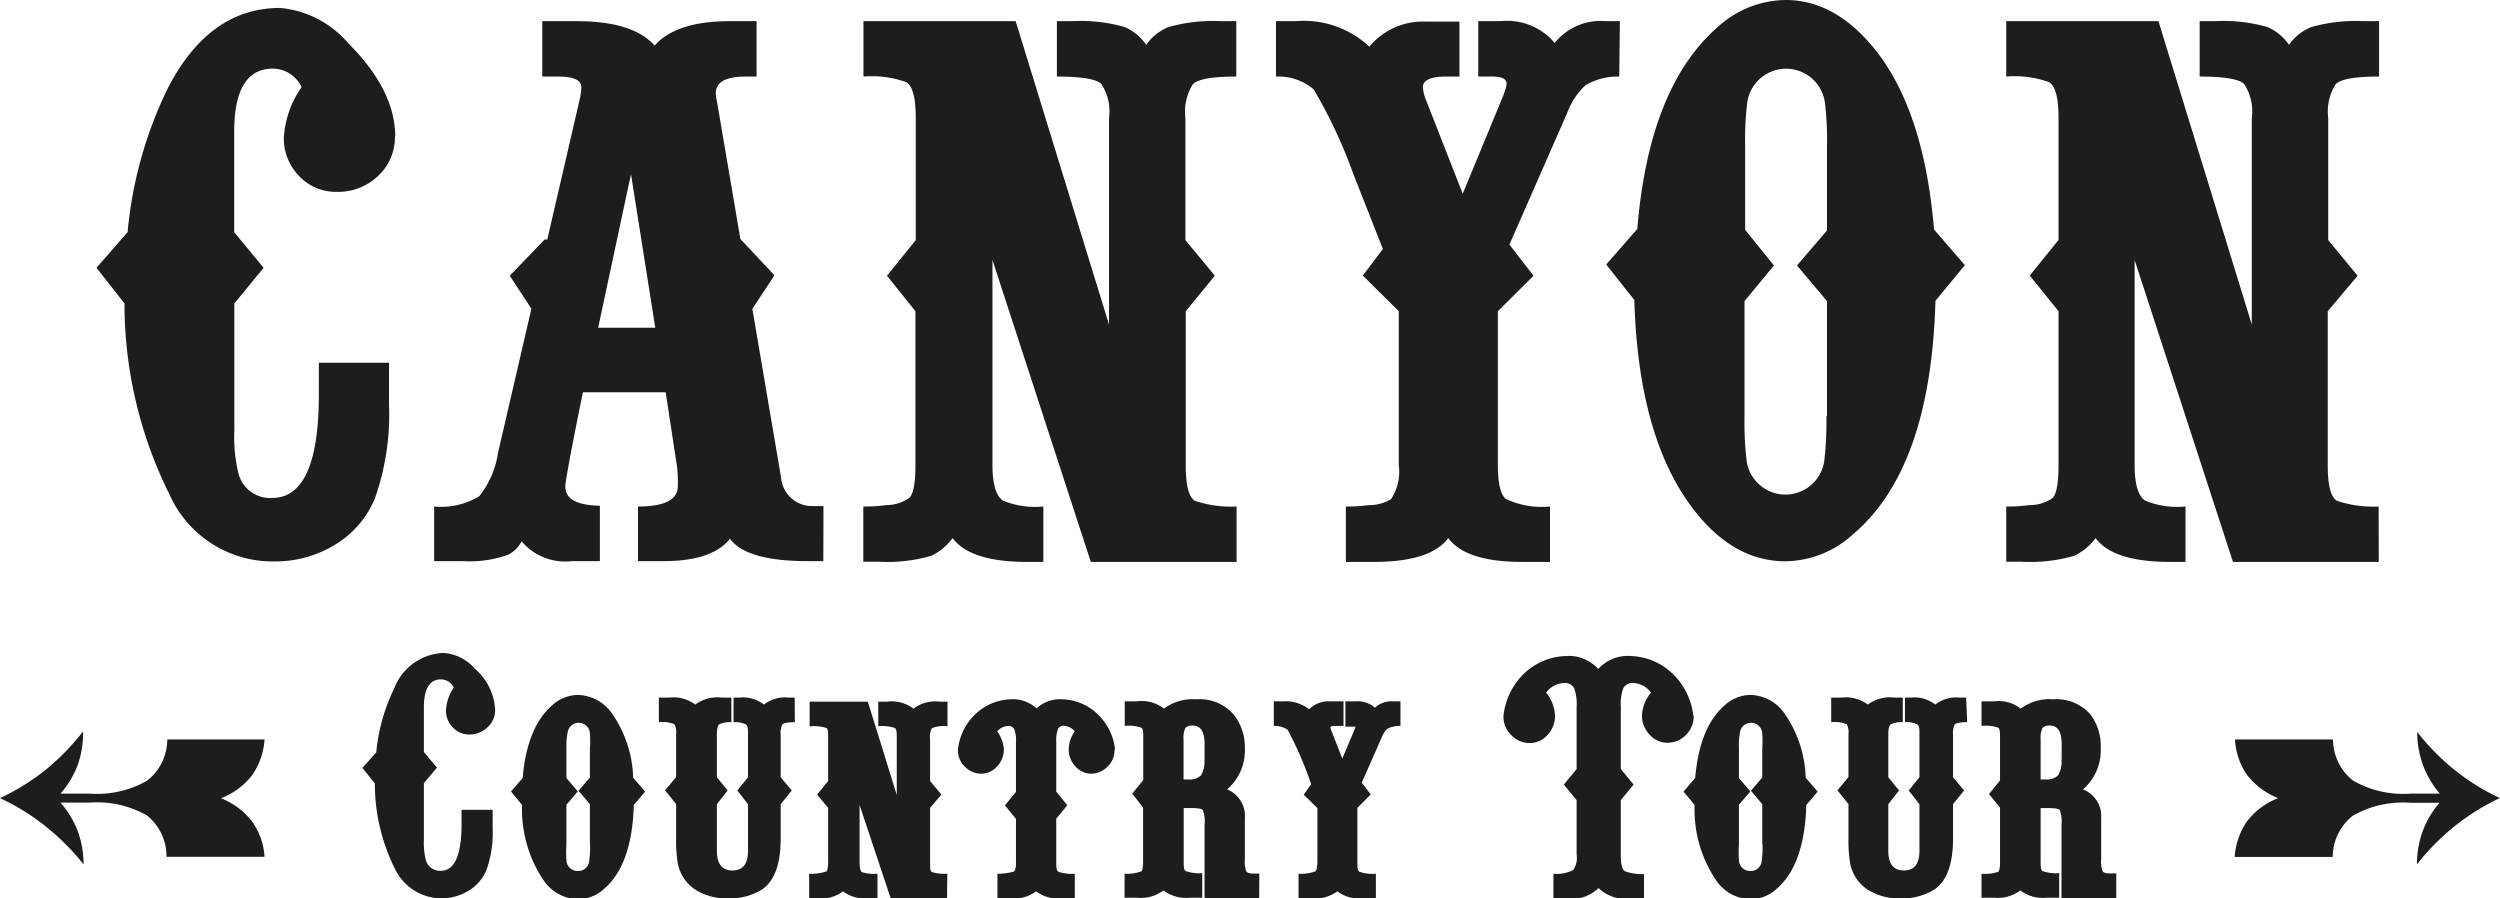
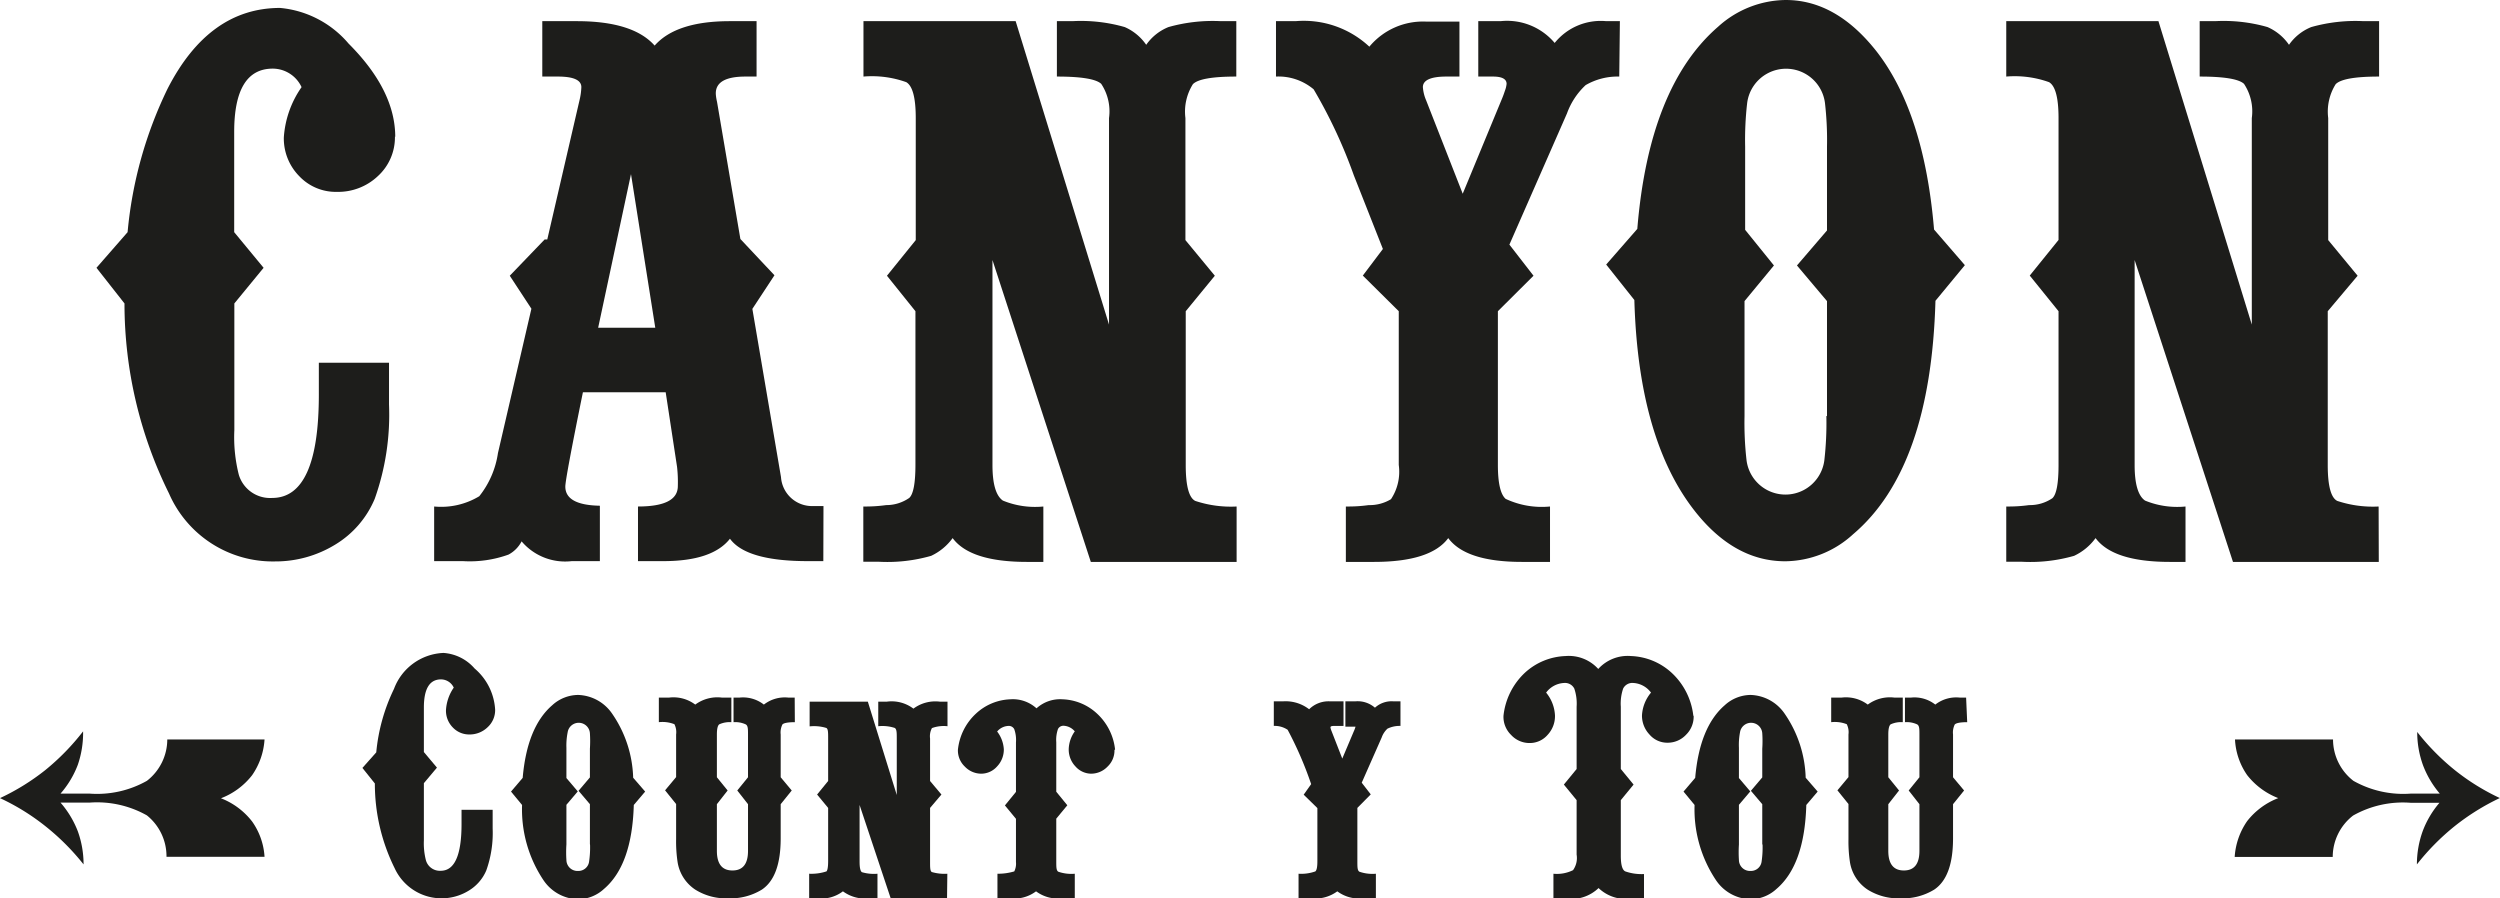
<svg xmlns="http://www.w3.org/2000/svg" viewBox="0 0 160.66 57.73">
  <defs>
    <style>.cls-1{fill:#1d1d1b;}</style>
  </defs>
  <title>canyon-country-tour</title>
  <g id="Calque_2" data-name="Calque 2">
    <g id="USA_CANYON" data-name="USA CANYON">
      <path id="_Tracé_" data-name="&lt;Tracé&gt;" class="cls-1" d="M25.38,8.77a3.37,3.37,0,0,1-1.11,2.56,3.71,3.71,0,0,1-2.62,1,3.23,3.23,0,0,1-2.41-1,3.45,3.45,0,0,1-1-2.5A6.37,6.37,0,0,1,19.38,5.6a2.05,2.05,0,0,0-1.85-1.19q-2.48,0-2.48,4.07v6.44l1.89,2.29L15.06,19.5v8.14a9.83,9.83,0,0,0,.29,2.88A2.1,2.1,0,0,0,17.49,32q3,0,3-6.65V23.31H25V26a16.12,16.12,0,0,1-.92,6.06A6.25,6.25,0,0,1,21.54,35a7.35,7.35,0,0,1-3.88,1.08,7.27,7.27,0,0,1-6.8-4.37A27.52,27.52,0,0,1,8,19.5L6.2,17.21l2-2.29a26.58,26.58,0,0,1,2.56-9.2Q13.42.51,18,.51A6.55,6.55,0,0,1,22.4,2.8q3,3,3,6" />
      <path id="_Tracé_transparent_" data-name="&lt;Tracé transparent&gt;" class="cls-1" d="M42.11,21.06l-1.56-9.87-2.11,9.87Zm10.8,15h-1q-3.95,0-5-1.44-1.13,1.44-4.28,1.44H41V32.55q2.56,0,2.56-1.31A8.64,8.64,0,0,0,43.51,30l-.73-4.79H37.46q-1.13,5.55-1.13,6.06,0,1.19,2.22,1.23v3.56H36.75a3.67,3.67,0,0,1-3.23-1.27,2,2,0,0,1-.84.85,7.33,7.33,0,0,1-2.94.42H27.9V32.55a4.74,4.74,0,0,0,2.9-.66A5.8,5.8,0,0,0,32,29.12l2.15-9.28-1.39-2.12L35,15.39h.17l2.07-8.94a4.22,4.22,0,0,0,.12-.85q0-.68-1.51-.68h-1V1.36h2.22q3.61,0,5,1.57,1.38-1.57,4.83-1.57h1.72V4.92h-.71Q46,4.92,46,6s0,.21.08.55l1.5,8.81,2.19,2.33-1.42,2.16,1.84,10.81a2,2,0,0,0,2.1,1.86h.63Z" />
      <path id="_Tracé_2" data-name="&lt;Tracé&gt;" class="cls-1" d="M79.47,36.11H70.1l-6.32-19.4V29.88q0,1.83.67,2.29a5.44,5.44,0,0,0,2.6.38v3.56H66q-3.65,0-4.78-1.53a3.59,3.59,0,0,1-1.38,1.14,10.19,10.19,0,0,1-3.36.38h-1V32.55a9.73,9.73,0,0,0,1.47-.09A2.58,2.58,0,0,0,58.43,32q.4-.36.4-2.14V20L57,17.72l1.85-2.29V7.59q0-1.95-.61-2.31a6.53,6.53,0,0,0-2.75-.36V1.36h9.78l6,19.5V7.59a3.2,3.2,0,0,0-.5-2.2q-.5-.47-2.85-.47V1.36h1a10.21,10.21,0,0,1,3.36.38,3.25,3.25,0,0,1,1.38,1.14,3.19,3.19,0,0,1,1.43-1.14,10.44,10.44,0,0,1,3.36-.38h1V4.92q-2.31,0-2.79.49a3.32,3.32,0,0,0-.48,2.18v7.84l1.89,2.29L76.2,20v9.88q0,2,.61,2.31a7.25,7.25,0,0,0,2.66.36Z" />
      <path id="_Tracé_3" data-name="&lt;Tracé&gt;" class="cls-1" d="M104.06,4.92a4.09,4.09,0,0,0-2.16.55,4.63,4.63,0,0,0-1.2,1.82L97,15.72l1.55,2L96.26,20v9.88q0,1.74.5,2.18a5.47,5.47,0,0,0,2.85.49v3.56h-1.8q-3.61,0-4.74-1.53-1.13,1.53-4.78,1.53h-1.8V32.55a9.75,9.75,0,0,0,1.47-.09,2.64,2.64,0,0,0,1.43-.38,3.19,3.19,0,0,0,.5-2.2V20l-2.31-2.29L88.87,16,87,11.26a31.94,31.94,0,0,0-2.58-5.52A3.51,3.51,0,0,0,82,4.92V1.36h1.26A6.17,6.17,0,0,1,88,3a4.48,4.48,0,0,1,3.69-1.61h2.1V4.92h-.84c-1,0-1.51.23-1.51.68a2.61,2.61,0,0,0,.21.85l2.35,6,2.48-6q.13-.3.23-.61a1.73,1.73,0,0,0,.11-.45c0-.31-.29-.47-.88-.47H95V1.36h1.43a4,4,0,0,1,3.48,1.4,3.8,3.8,0,0,1,3.31-1.4h.88Z" />
      <path id="_Tracé_transparent_2" data-name="&lt;Tracé transparent&gt;" class="cls-1" d="M117.41,26.74V19.35l-1.93-2.29,1.93-2.25V9.42a20.79,20.79,0,0,0-.13-2.8,2.52,2.52,0,0,0-5,0,20.63,20.63,0,0,0-.13,2.8v5.35L114,17.06l-1.89,2.29v7.39a21.08,21.08,0,0,0,.13,2.84,2.52,2.52,0,0,0,5,0,21.24,21.24,0,0,0,.13-2.84m8.9-9.7-1.89,2.29q-.3,10.77-5.29,15a6.55,6.55,0,0,1-4.36,1.74q-3.32,0-5.88-3.31-3.57-4.62-3.82-13.48L103.22,17l2-2.29q.75-9.15,5.2-13A6.56,6.56,0,0,1,114.76,0Q118,0,120.6,3.31q3.06,3.94,3.69,11.44Z" />
      <path id="_Tracé_4" data-name="&lt;Tracé&gt;" class="cls-1" d="M152.87,36.11H143.5l-6.32-19.4V29.88q0,1.83.67,2.29a5.44,5.44,0,0,0,2.6.38v3.56h-1q-3.65,0-4.78-1.53a3.59,3.59,0,0,1-1.38,1.14,10.19,10.19,0,0,1-3.36.38h-1V32.55a9.73,9.73,0,0,0,1.47-.09,2.58,2.58,0,0,0,1.49-.44q.4-.36.4-2.14V20l-1.85-2.29,1.85-2.29V7.59q0-1.95-.61-2.31a6.53,6.53,0,0,0-2.75-.36V1.36h9.78l6,19.5V7.59a3.2,3.2,0,0,0-.5-2.2q-.5-.47-2.85-.47V1.36h1a10.21,10.21,0,0,1,3.36.38,3.25,3.25,0,0,1,1.38,1.14,3.19,3.19,0,0,1,1.43-1.14,10.44,10.44,0,0,1,3.36-.38h1V4.92q-2.31,0-2.79.49a3.32,3.32,0,0,0-.48,2.18v7.84l1.89,2.29L149.59,20v9.88q0,2,.61,2.31a7.25,7.25,0,0,0,2.66.36Z" />
      <path id="_Tracé_5" data-name="&lt;Tracé&gt;" class="cls-1" d="M31.82,45.6a1.49,1.49,0,0,1-.49,1.14,1.65,1.65,0,0,1-1.16.46,1.44,1.44,0,0,1-1.07-.45,1.53,1.53,0,0,1-.44-1.11,2.82,2.82,0,0,1,.5-1.45.91.91,0,0,0-.82-.53q-1.1,0-1.1,1.81v2.86l.84,1-.84,1V54a4.4,4.4,0,0,0,.13,1.28.93.93,0,0,0,.95.68q1.34,0,1.34-3v-.92h2v1.21a7.15,7.15,0,0,1-.41,2.69,2.78,2.78,0,0,1-1.15,1.31,3.32,3.32,0,0,1-4.74-1.46,12.21,12.21,0,0,1-1.27-5.44l-.8-1,.89-1a11.82,11.82,0,0,1,1.14-4.08,3.55,3.55,0,0,1,3.18-2.31,2.91,2.91,0,0,1,2,1,3.75,3.75,0,0,1,1.32,2.65" />
      <path id="_Tracé_transparent_3" data-name="&lt;Tracé transparent&gt;" class="cls-1" d="M37.91,54.24V51.68l-.73-.86.73-.86V48.12a7.77,7.77,0,0,0,0-1,.72.72,0,0,0-1.43-.06,4.36,4.36,0,0,0-.08,1V50l.73.86-.73.86v2.55a7.52,7.52,0,0,0,0,1,.71.71,0,0,0,.75.7.69.69,0,0,0,.71-.62,6.21,6.21,0,0,0,.06-1.05m3.54-3.43-.73.86q-.11,3.86-1.92,5.4a2.49,2.49,0,0,1-1.66.66,2.76,2.76,0,0,1-2.22-1.22,8.18,8.18,0,0,1-1.38-4.84l-.71-.86.75-.88q.28-3.27,1.9-4.67a2.49,2.49,0,0,1,1.66-.66,2.75,2.75,0,0,1,2.2,1.22,7.61,7.61,0,0,1,1.34,4.1Z" />
      <path id="_Tracé_6" data-name="&lt;Tracé&gt;" class="cls-1" d="M51.08,46.41c-.46,0-.73.06-.8.15a1.15,1.15,0,0,0-.11.64v2.75l.71.85-.71.88v2.2q0,2.48-1.21,3.29a3.85,3.85,0,0,1-2.16.56,3.72,3.72,0,0,1-2.12-.56,2.6,2.6,0,0,1-1.14-1.8,8.88,8.88,0,0,1-.09-1.45V51.67l-.71-.88.71-.85V47.2a1.14,1.14,0,0,0-.11-.66,2.1,2.1,0,0,0-1-.13V44.83H43a2.33,2.33,0,0,1,1.68.45,2.39,2.39,0,0,1,1.71-.45H47v1.58a1.61,1.61,0,0,0-.78.14q-.15.12-.15.65v2.75l.69.85-.69.88v3q0,1.26,1,1.26t1-1.26v-3l-.69-.88.69-.85V47.2c0-.35,0-.57-.15-.65a1.6,1.6,0,0,0-.78-.14V44.83h.39a2.17,2.17,0,0,1,1.56.45,2.18,2.18,0,0,1,1.57-.45h.41Z" />
      <path id="_Tracé_7" data-name="&lt;Tracé&gt;" class="cls-1" d="M60.86,57.73H57.24l-2-6v3.64q0,.58.15.68a2.73,2.73,0,0,0,1,.1v1.58h-.52a2.4,2.4,0,0,1-1.7-.45,2.32,2.32,0,0,1-1.69.45H52V56.15A3.1,3.1,0,0,0,53.11,56c.07-.06.11-.29.11-.68V51.92l-.71-.86.71-.87V47.46c0-.39,0-.62-.12-.68a2.72,2.72,0,0,0-1.07-.1V45.09h3.74l1.86,6V47.46c0-.37,0-.6-.13-.68a2.57,2.57,0,0,0-1.06-.11V45.09H57a2.32,2.32,0,0,1,1.7.45,2.36,2.36,0,0,1,1.69-.45h.5v1.58a2.21,2.21,0,0,0-1,.12,1.11,1.11,0,0,0-.12.67v2.73l.73.87-.73.86v3.44c0,.39,0,.61.11.68a2.91,2.91,0,0,0,1,.11Z" />
      <path id="_Tracé_8" data-name="&lt;Tracé&gt;" class="cls-1" d="M71.62,48.18a1.42,1.42,0,0,1-.44,1.08,1.46,1.46,0,0,1-1.07.46,1.36,1.36,0,0,1-1-.47,1.57,1.57,0,0,1-.43-1.09A2.06,2.06,0,0,1,69.07,47a1,1,0,0,0-.71-.36.39.39,0,0,0-.37.21,2.12,2.12,0,0,0-.11.85v3.18l.71.87-.71.86v2.75c0,.36,0,.58.13.66a2.58,2.58,0,0,0,1.06.13v1.58h-.8a2.36,2.36,0,0,1-1.69-.45,2.33,2.33,0,0,1-1.68.45h-.8V56.15A3.66,3.66,0,0,0,65.18,56a1.1,1.1,0,0,0,.11-.6V52.62l-.71-.86.71-.87V47.71a2.08,2.08,0,0,0-.11-.85.39.39,0,0,0-.37-.21,1,1,0,0,0-.73.36,2.06,2.06,0,0,1,.43,1.15,1.57,1.57,0,0,1-.43,1.09,1.36,1.36,0,0,1-1,.47A1.46,1.46,0,0,1,62,49.26a1.42,1.42,0,0,1-.44-1.08,3.67,3.67,0,0,1,1.17-2.33,3.42,3.42,0,0,1,2.2-.91,2.26,2.26,0,0,1,1.68.58,2.26,2.26,0,0,1,1.68-.58,3.42,3.42,0,0,1,2.2.91,3.67,3.67,0,0,1,1.17,2.33" />
-       <path id="_Tracé_transparent_4" data-name="&lt;Tracé transparent&gt;" class="cls-1" d="M77.41,48.82v-1q0-1.18-.73-1.19a.61.61,0,0,0-.5.15,1.42,1.42,0,0,0-.12.73v2.58h.29a1.07,1.07,0,0,0,.83-.26,1.7,1.7,0,0,0,.22-1m3.52,8.92H77.41V53a2.09,2.09,0,0,0-.11-.94q-.11-.13-.75-.13h-.48v3.39c0,.36,0,.58.13.66a2.57,2.57,0,0,0,1.06.13v1.58h-.8a2.37,2.37,0,0,1-1.69-.47,2.38,2.38,0,0,1-1.7.47h-.8V56.15A2.82,2.82,0,0,0,73.34,56c.08-.07.12-.29.12-.67V51.9L72.76,51l.71-.87V47.44c0-.37,0-.6-.13-.68a2.52,2.52,0,0,0-1.06-.11V45.07h.8a2.3,2.3,0,0,1,1.72.47,3.1,3.1,0,0,1,2.08-.6,2.89,2.89,0,0,1,2.42,1A3.38,3.38,0,0,1,80,48.1a3.3,3.3,0,0,1-1.14,2.63A1.84,1.84,0,0,1,80,52.58v2.62a1.93,1.93,0,0,0,.09.8c.06.09.22.14.47.14h.37Z" />
      <path id="_Tracé_9" data-name="&lt;Tracé&gt;" class="cls-1" d="M90,46.65a1.77,1.77,0,0,0-.84.18,1.44,1.44,0,0,0-.37.57l-1.28,2.9.58.75-.86.87v3.44c0,.36,0,.58.13.66a2.57,2.57,0,0,0,1.06.13v1.58h-.8a2.37,2.37,0,0,1-1.68-.45,2.4,2.4,0,0,1-1.69.45h-.8V56.15A2.72,2.72,0,0,0,84.53,56c.09-.08.13-.29.13-.66V51.93l-.88-.86.48-.68a23.35,23.35,0,0,0-1.51-3.49,1.49,1.49,0,0,0-.89-.25V45.07h.61a2.47,2.47,0,0,1,1.66.51,1.77,1.77,0,0,1,1.32-.51h.89v1.58h-.45c-.26,0-.39,0-.39.1a1.08,1.08,0,0,0,.07.23l.69,1.77L87,47a1.79,1.79,0,0,0,.11-.3s-.06,0-.17,0h-.48V45.07h.65a1.69,1.69,0,0,1,1.25.41,1.58,1.58,0,0,1,1.17-.41H90Z" />
      <path id="_Tracé_10" data-name="&lt;Tracé&gt;" class="cls-1" d="M108.84,46a1.62,1.62,0,0,1-.48,1.21,1.61,1.61,0,0,1-1.19.52A1.5,1.5,0,0,1,106,47.2a1.76,1.76,0,0,1-.48-1.22,2.49,2.49,0,0,1,.58-1.47,1.52,1.52,0,0,0-1.14-.62.66.66,0,0,0-.65.36,3,3,0,0,0-.15,1.17v4l.82,1-.82,1V55q0,.87.29,1a3.18,3.18,0,0,0,1.2.17v1.58h-.8a2.56,2.56,0,0,1-2.12-.68,2.53,2.53,0,0,1-2.1.68h-.8V56.15a2.33,2.33,0,0,0,1.26-.23,1.34,1.34,0,0,0,.23-1v-3.5l-.82-1,.82-1v-4a3,3,0,0,0-.15-1.17.67.67,0,0,0-.65-.36,1.53,1.53,0,0,0-1.16.62A2.49,2.49,0,0,1,99.93,46a1.76,1.76,0,0,1-.47,1.22,1.51,1.51,0,0,1-1.16.53,1.6,1.6,0,0,1-1.19-.52A1.62,1.62,0,0,1,96.62,46,4.43,4.43,0,0,1,98,43.23a4.07,4.07,0,0,1,2.61-1.07,2.55,2.55,0,0,1,2.1.83,2.55,2.55,0,0,1,2.1-.83,4.07,4.07,0,0,1,2.61,1.07,4.43,4.43,0,0,1,1.4,2.77" />
      <path id="_Tracé_transparent_5" data-name="&lt;Tracé transparent&gt;" class="cls-1" d="M113.25,54.24V51.68l-.73-.86.73-.86V48.12a7.59,7.59,0,0,0,0-1,.72.72,0,0,0-1.43-.06,4.38,4.38,0,0,0-.07,1V50l.73.86-.73.86v2.55a7.77,7.77,0,0,0,0,1,.71.71,0,0,0,.75.7.69.69,0,0,0,.71-.62,6.18,6.18,0,0,0,.06-1.05m3.54-3.43-.73.86q-.11,3.86-1.92,5.4a2.49,2.49,0,0,1-1.66.66,2.76,2.76,0,0,1-2.22-1.22,8.18,8.18,0,0,1-1.38-4.84l-.71-.86.75-.88q.28-3.27,1.9-4.67a2.49,2.49,0,0,1,1.66-.66,2.75,2.75,0,0,1,2.2,1.22,7.61,7.61,0,0,1,1.34,4.1Z" />
      <path id="_Tracé_11" data-name="&lt;Tracé&gt;" class="cls-1" d="M126.42,46.41c-.46,0-.72.06-.8.15a1.15,1.15,0,0,0-.11.64v2.75l.71.85-.71.88v2.2q0,2.48-1.21,3.29a3.85,3.85,0,0,1-2.16.56,3.72,3.72,0,0,1-2.12-.56,2.6,2.6,0,0,1-1.14-1.8,9,9,0,0,1-.09-1.45V51.67l-.71-.88.71-.85V47.2a1.14,1.14,0,0,0-.11-.66,2.1,2.1,0,0,0-1-.13V44.83h.67a2.33,2.33,0,0,1,1.68.45,2.39,2.39,0,0,1,1.71-.45h.54v1.58a1.61,1.61,0,0,0-.78.14c-.1.08-.15.3-.15.65v2.75l.69.85-.69.88v3q0,1.26,1,1.26t1-1.26v-3l-.69-.88.69-.85V47.2c0-.35,0-.57-.15-.65a1.6,1.6,0,0,0-.78-.14V44.83h.39a2.17,2.17,0,0,1,1.56.45,2.18,2.18,0,0,1,1.57-.45h.41Z" />
-       <path id="_Tracé_transparent_6" data-name="&lt;Tracé transparent&gt;" class="cls-1" d="M132.49,48.82v-1q0-1.18-.73-1.19a.61.61,0,0,0-.5.15,1.42,1.42,0,0,0-.12.73v2.58h.29a1.07,1.07,0,0,0,.83-.26,1.69,1.69,0,0,0,.22-1M136,57.73h-3.52V53a2.07,2.07,0,0,0-.11-.94c-.07-.09-.32-.13-.75-.13h-.48v3.39c0,.36,0,.58.13.66a2.56,2.56,0,0,0,1.06.13v1.58h-.8a2.38,2.38,0,0,1-1.7-.47,2.37,2.37,0,0,1-1.69.47h-.8V56.15a2.82,2.82,0,0,0,1.07-.12c.08-.07.12-.29.12-.67V51.9l-.71-.87.71-.87V47.44c0-.37,0-.6-.13-.68a2.52,2.52,0,0,0-1.06-.11V45.07h.8a2.31,2.31,0,0,1,1.72.47,3.09,3.09,0,0,1,2.08-.6,2.89,2.89,0,0,1,2.42,1A3.37,3.37,0,0,1,135,48.1a3.3,3.3,0,0,1-1.14,2.63,1.84,1.84,0,0,1,1.17,1.84v2.62a1.92,1.92,0,0,0,.09.8c.06.09.22.14.47.14H136Z" />
      <path id="_Tracé_12" data-name="&lt;Tracé&gt;" class="cls-1" d="M160.66,51.28a14.83,14.83,0,0,0-2.91,1.81,15.17,15.17,0,0,0-2.43,2.46,6.28,6.28,0,0,1,.37-2.13,6.08,6.08,0,0,1,1.08-1.83h-1.86a6.51,6.51,0,0,0-3.69.82,3.37,3.37,0,0,0-1.31,2.66h-6.3a4.53,4.53,0,0,1,.8-2.3,4.65,4.65,0,0,1,2-1.48,4.67,4.67,0,0,1-2-1.48,4.38,4.38,0,0,1-.78-2.29h6.3a3.37,3.37,0,0,0,1.31,2.66,6.51,6.51,0,0,0,3.69.82h1.86a6.18,6.18,0,0,1-1.08-1.83,6.24,6.24,0,0,1-.37-2.13,15.15,15.15,0,0,0,2.44,2.47,14.39,14.39,0,0,0,2.9,1.79" />
      <path id="_Tracé_13" data-name="&lt;Tracé&gt;" class="cls-1" d="M0,51.29a14.66,14.66,0,0,0,2.91-1.8A15.14,15.14,0,0,0,5.34,47,6.28,6.28,0,0,1,5,49.15,6.08,6.08,0,0,1,3.89,51H5.75a6.51,6.51,0,0,0,3.69-.82,3.37,3.37,0,0,0,1.31-2.66H17a4.52,4.52,0,0,1-.8,2.3,4.63,4.63,0,0,1-2,1.48,4.66,4.66,0,0,1,2,1.49A4.37,4.37,0,0,1,17,55.06h-6.3A3.37,3.37,0,0,0,9.44,52.4a6.52,6.52,0,0,0-3.69-.82H3.89A6.19,6.19,0,0,1,5,53.42a6.23,6.23,0,0,1,.37,2.13A15.14,15.14,0,0,0,2.9,53.08,14.46,14.46,0,0,0,0,51.29" />
    </g>
  </g>
</svg>